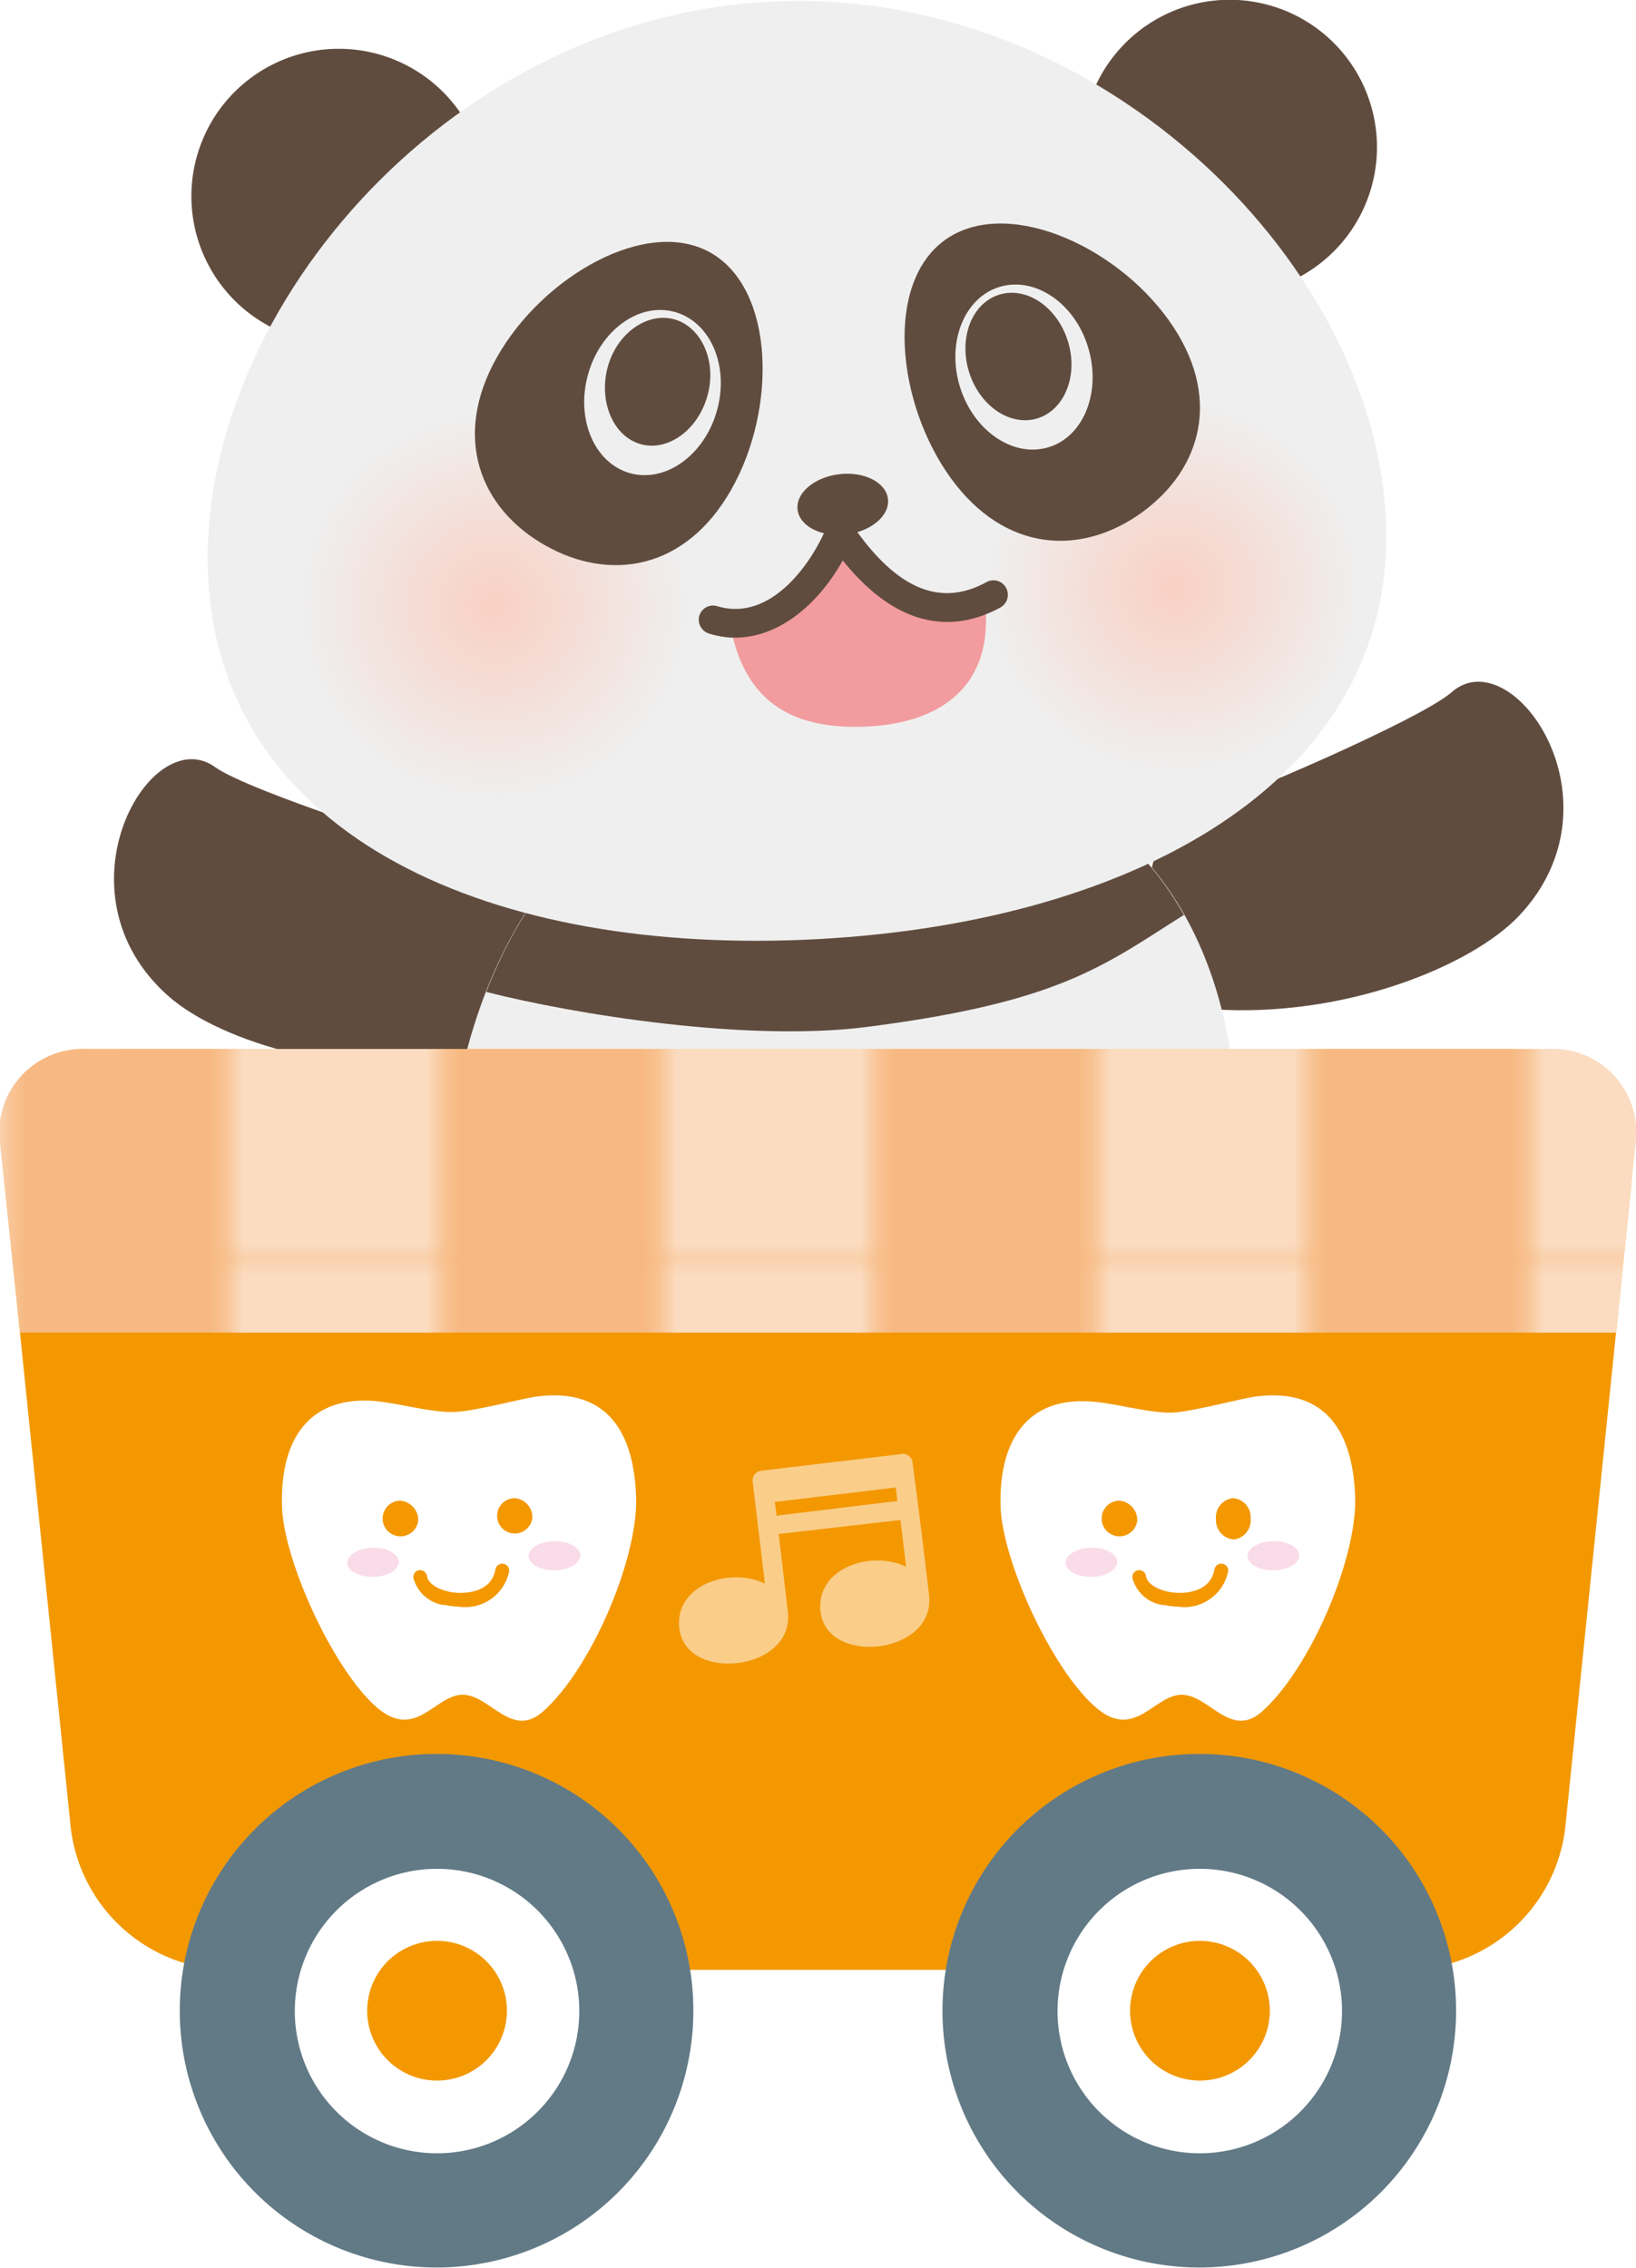
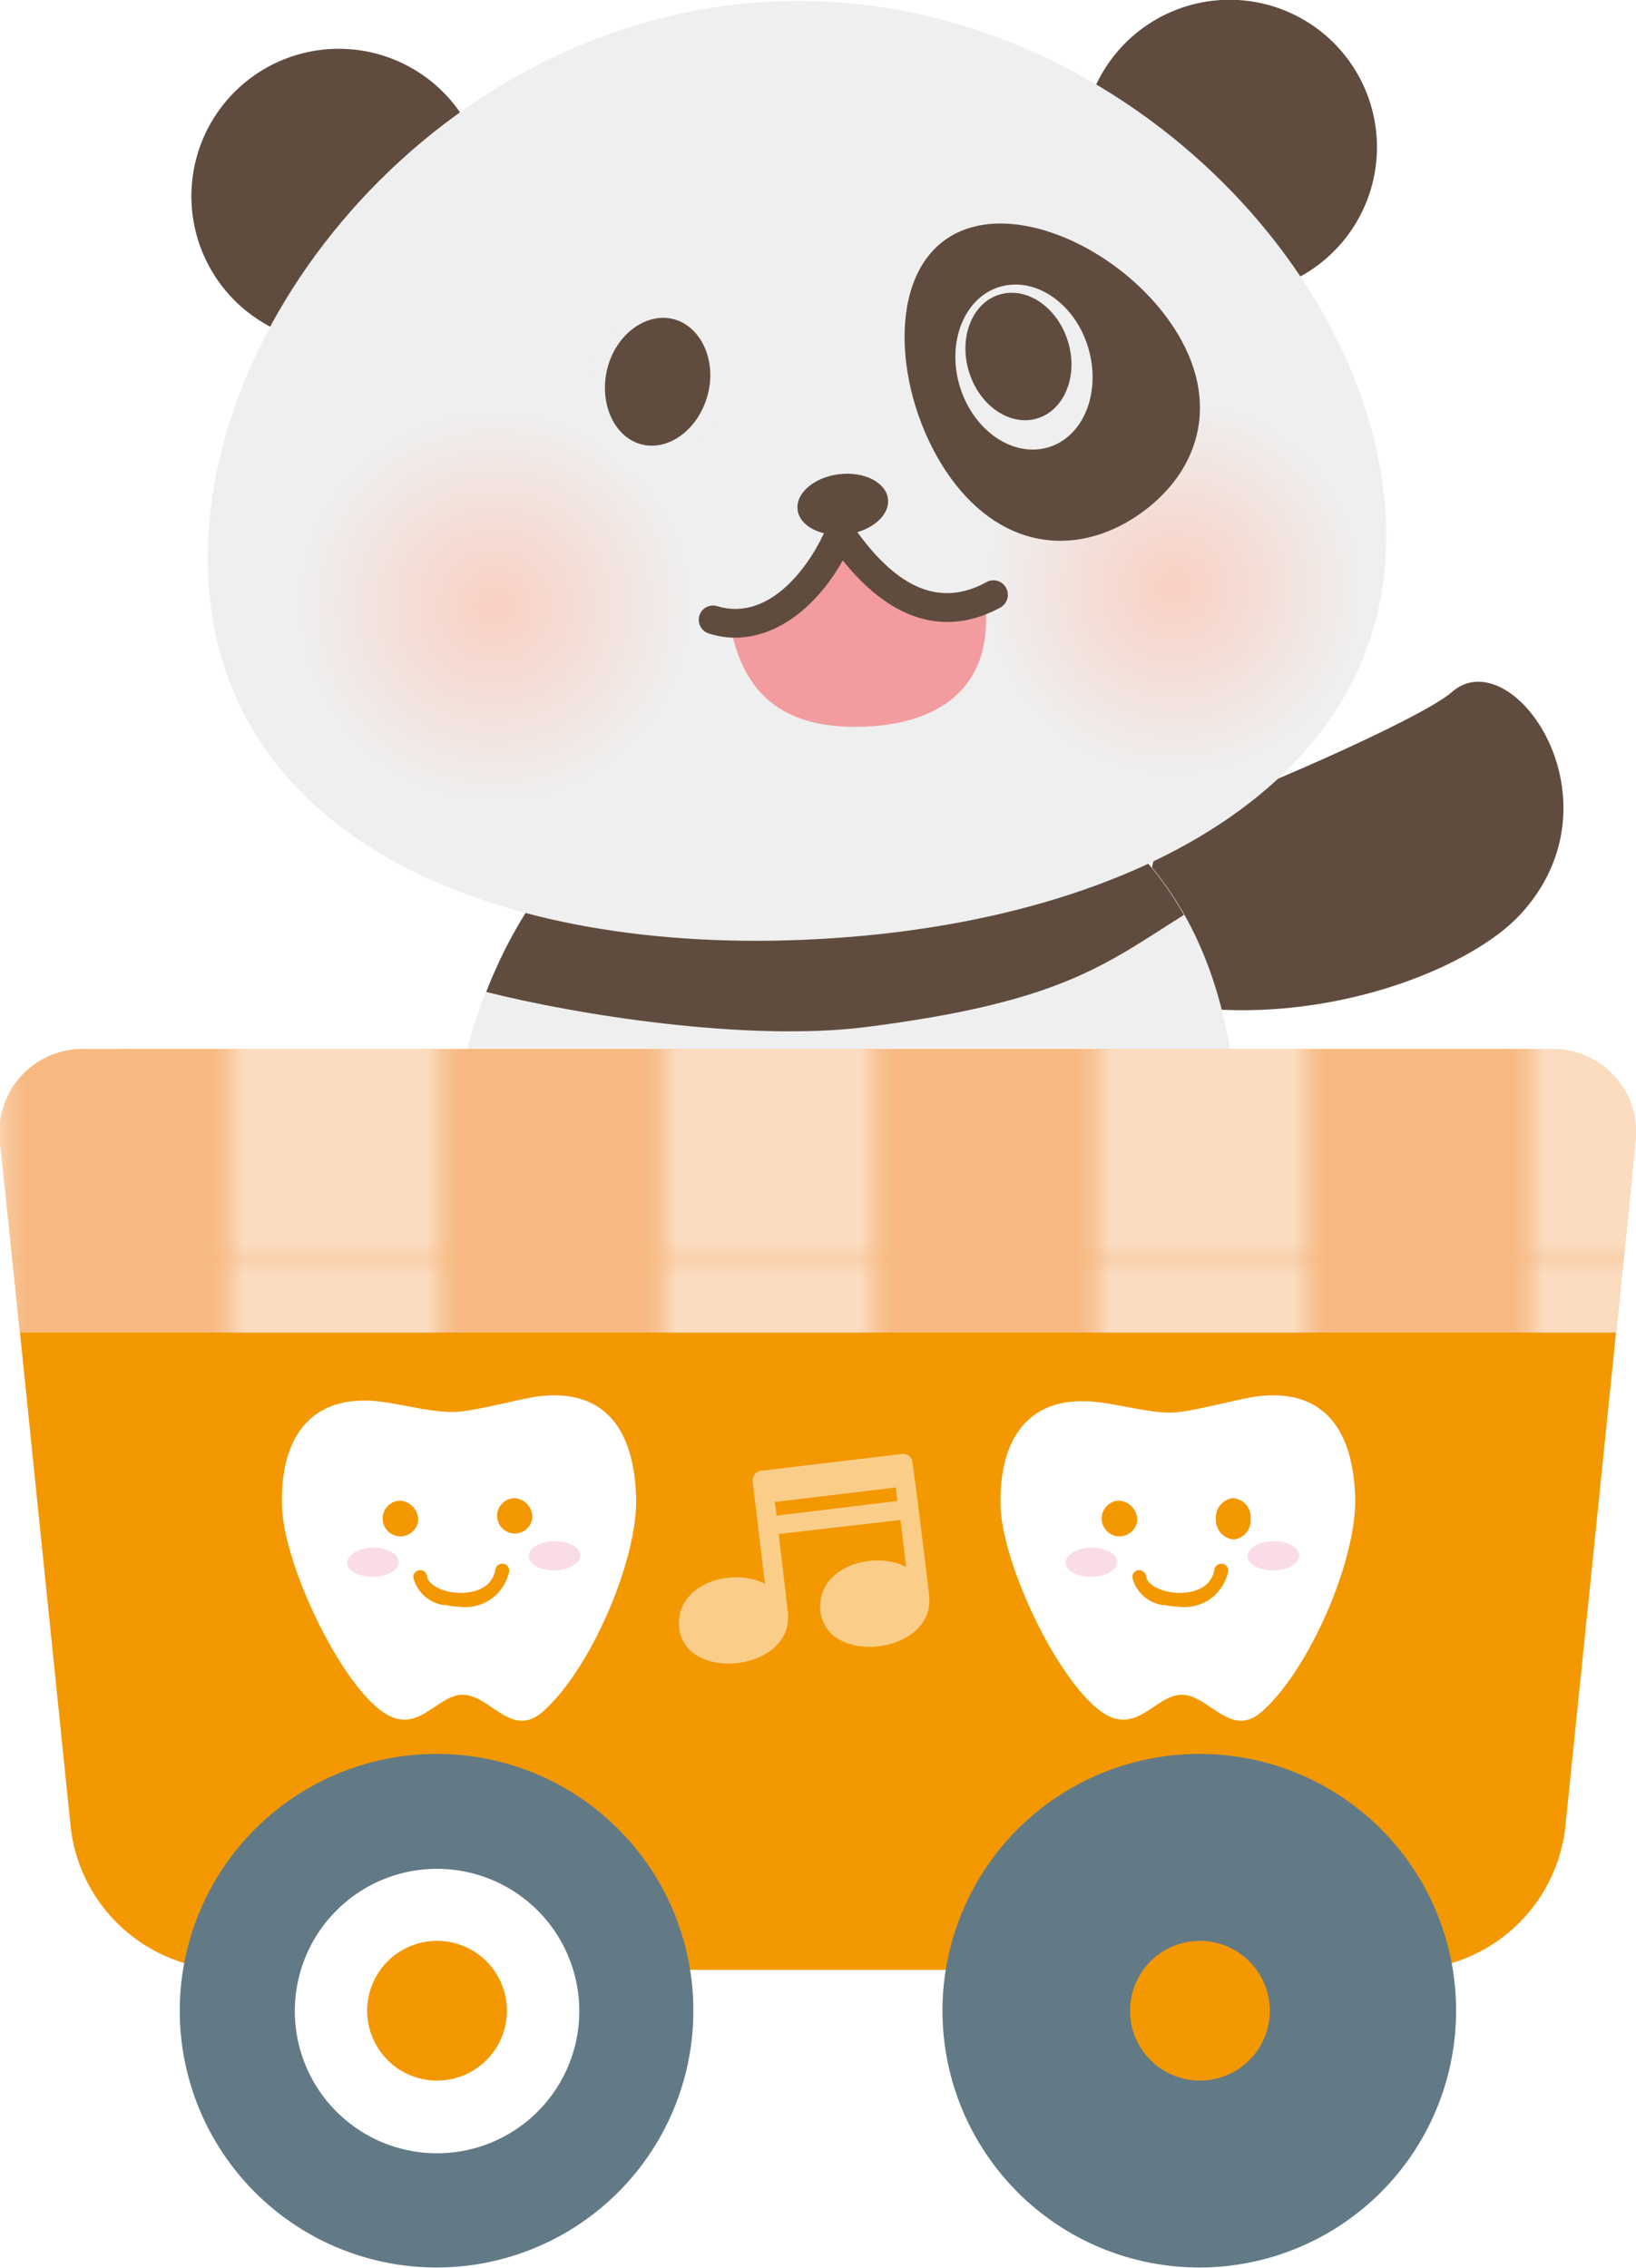
<svg xmlns="http://www.w3.org/2000/svg" xmlns:xlink="http://www.w3.org/1999/xlink" viewBox="0 0 98.11 136.02">
  <defs>
    <style>.cls-1{fill:none;}.cls-2{fill:#fff;}.cls-3{fill:#604c3f;}.cls-4{fill:#efefef;}.cls-5{fill:url(#radial-gradient);}.cls-6{fill:url(#radial-gradient-2);}.cls-7{fill:#f29c9f;}.cls-8{fill:#f39800;}.cls-9{fill:#627a86;}.cls-10{fill:#f7b981;}.cls-11{opacity:0.5;}.cls-12{fill:url(#新規パターンスウォッチ_1);}.cls-13{fill:#fadce9;}.cls-14{fill:#facd89;}</style>
    <radialGradient id="radial-gradient" cx="-89.72" cy="41.81" r="11.66" gradientTransform="matrix(1, 0.07, -0.07, 1, 122.29, 0.84)" gradientUnits="userSpaceOnUse">
      <stop offset="0" stop-color="#f9d0c3" />
      <stop offset="1" stop-color="#efefef" />
    </radialGradient>
    <radialGradient id="radial-gradient-2" cx="-49.24" cy="37.85" r="11.15" xlink:href="#radial-gradient" />
    <pattern id="新規パターンスウォッチ_1" data-name="新規パターンスウォッチ 1" width="25.34" height="22.68" patternTransform="translate(27.08 -85)" patternUnits="userSpaceOnUse" viewBox="0 0 25.34 22.68">
      <rect class="cls-1" width="25.34" height="22.68" />
      <rect class="cls-2" x="12.67" width="12.67" height="22.68" />
      <rect class="cls-1" width="12.67" height="22.68" />
    </pattern>
  </defs>
  <g id="レイヤー_2" data-name="レイヤー 2">
    <g id="レイアウト">
      <path class="cls-3" d="M30.79,80.87c2.44-4.62,17.39,5.55,16,8.92S45,98.14,39.21,98.88s-12.59-1.66-12.43-4,3.41-9.77,3.61-12.84A3.85,3.85,0,0,1,30.79,80.87Z" />
      <path class="cls-3" d="M68.43,95.06c-.18,1.63,0,3-.17,3.53-.78,2.17-9.3,2.7-14.34-.32s-1.22-7.88-1.14-11.52,17.46-10.38,17.09-5.17C69.8,82.55,69,90.27,68.43,95.06Z" />
      <path class="cls-3" d="M72.61,60.52c8,.57,15.67-2.6,18.51-5.62,6.42-6.85-.44-16.58-4.06-13.39-1.87,1.65-13.26,6.54-15.13,7C67.22,49.73,68.33,60.21,72.61,60.52Z" />
-       <path class="cls-3" d="M29.06,63.6c-8,1.33-15.83-1.1-18.95-3.85C3.07,53.54,9,43.21,12.89,46c2,1.46,13.82,5.26,15.73,5.56C33.42,52.36,33.3,62.9,29.06,63.6Z" />
      <path class="cls-4" d="M74.09,71.66C73.23,83.73,63.31,90.92,49.87,90S26,82.29,26.82,70.23,34.11,43.4,53.08,44.75C70.9,46,75,59.6,74.09,71.66Z" />
      <path class="cls-3" d="M29.16,59.49c5.36,1.36,15.58,3,22.74,2.11C63.62,60.11,66.22,57.88,71,54.87c-3.05-5.42-8.6-9.46-17.93-10.12C39.63,43.79,32.48,50.94,29.16,59.49Z" />
      <path class="cls-3" d="M11.49,12.24a8.84,8.84,0,1,0,8.34-9.3A8.84,8.84,0,0,0,11.49,12.24Z" />
      <path class="cls-3" d="M15.44,12a4.88,4.88,0,1,0,4.61-5.15A4.88,4.88,0,0,0,15.44,12Z" />
      <path class="cls-3" d="M64.91,9.32A8.84,8.84,0,1,0,73.25,0,8.85,8.85,0,0,0,64.91,9.32Z" />
      <path class="cls-3" d="M68.86,9.11A4.88,4.88,0,1,0,73.47,4,4.88,4.88,0,0,0,68.86,9.11Z" />
      <path class="cls-4" d="M12.49,34.74c.85,15.53,17.09,22.64,36.59,21.58S84,46.41,83.1,30.88,65.5-1,46,.11,11.64,19.22,12.49,34.74Z" />
      <path class="cls-5" d="M41.46,37A11.66,11.66,0,1,1,30.65,24.56,11.66,11.66,0,0,1,41.46,37Z" />
      <path class="cls-6" d="M81.62,35.89A11.16,11.16,0,1,1,71.28,24,11.15,11.15,0,0,1,81.62,35.89Z" />
      <path class="cls-3" d="M57,28.65c3.26,4.51,7.86,4.7,11.47,2.09s4.87-7,1.61-11.55-9.81-7.4-13.42-4.79S53.76,24.14,57,28.65Z" />
-       <path class="cls-3" d="M43.85,29.37c-2.75,4.84-7.3,5.53-11.17,3.33s-5.61-6.47-2.86-11.31,9-8.42,12.82-6.22S46.6,24.53,43.85,29.37Z" />
      <path class="cls-4" d="M43,24.61c-.74,2.67-3.07,4.36-5.21,3.77s-3.27-3.24-2.53-5.91,3.07-4.36,5.21-3.76S43.74,21.94,43,24.61Z" />
      <path class="cls-3" d="M42.43,23.72c-.57,2.07-2.37,3.37-4,2.92s-2.53-2.51-2-4.57,2.37-3.37,4-2.92S43,21.66,42.43,23.72Z" />
      <path class="cls-4" d="M57.57,23.21c.82,2.64,3.2,4.26,5.32,3.61s3.17-3.34,2.36-6-3.2-4.26-5.32-3.61S56.75,20.56,57.57,23.21Z" />
      <path class="cls-3" d="M58.11,22.3c.63,2.05,2.48,3.3,4.11,2.79s2.46-2.58,1.82-4.63-2.47-3.29-4.11-2.79S57.48,20.25,58.11,22.3Z" />
      <path class="cls-7" d="M43.85,37.78c4.3-.93,5.58-3.77,6.82-4.94,1.52,1.2,4.54,3.58,8.42,3.42.48,5.27-3.14,7.17-7.25,7.32S44.78,42.28,43.85,37.78Z" />
      <path class="cls-3" d="M43.71,38.23A5.56,5.56,0,0,1,42.53,38a.87.87,0,0,1-.59-1.08A.86.86,0,0,1,43,36.35c3.27,1,5.73-2.68,6.57-4.74a.86.86,0,0,1,1.52-.16c2.63,3.85,5.27,5,8.07,3.46a.86.86,0,0,1,1.17.34A.87.87,0,0,1,60,36.43c-2.34,1.28-5.81,1.73-9.46-2.82-1.47,2.64-3.95,4.82-6.84,4.62Z" />
      <path class="cls-3" d="M53.25,29.92c.12,1-1,1.95-2.49,2.13s-2.81-.48-2.93-1.48,1-1.95,2.49-2.13S53.13,28.92,53.25,29.92Z" />
      <path class="cls-8" d="M.32,71.37A7.54,7.54,0,0,1,8,62.91H90.16a7.53,7.53,0,0,1,7.63,8.46l-3.93,38.31a9.65,9.65,0,0,1-9.37,8.46H13.62a9.66,9.66,0,0,1-9.37-8.46Z" />
      <path class="cls-9" d="M41.58,120.63a15.4,15.4,0,1,1-15.39-15.44A15.38,15.38,0,0,1,41.58,120.63Z" />
      <path class="cls-2" d="M34.74,120.62a8.53,8.53,0,1,1-8.52-8.54A8.53,8.53,0,0,1,34.74,120.62Z" />
      <path class="cls-8" d="M30.4,120.62a4.19,4.19,0,1,1-4.18-4.22A4.19,4.19,0,0,1,30.4,120.62Z" />
      <path class="cls-9" d="M87.32,120.63a15.4,15.4,0,1,1-15.38-15.44A15.38,15.38,0,0,1,87.32,120.63Z" />
-       <path class="cls-2" d="M80.48,120.62A8.53,8.53,0,1,1,72,112.08,8.53,8.53,0,0,1,80.48,120.62Z" />
      <path class="cls-8" d="M76.15,120.62A4.19,4.19,0,1,1,72,116.4,4.2,4.2,0,0,1,76.15,120.62Z" />
      <path class="cls-10" d="M96.92,79.92l1.16-11.37A5,5,0,0,0,93,62.91H5.12A5,5,0,0,0,0,68.55L1.2,79.92" />
      <g class="cls-11">
        <path class="cls-12" d="M96.92,79.92l1.16-11.37A5,5,0,0,0,93,62.91H5.12A5,5,0,0,0,0,68.55L1.2,79.92" />
      </g>
      <path class="cls-2" d="M32.15,83.76c3.75-.51,5.88,1.51,6,6.12.07,3.68-2.69,10.19-5.58,12.76-1.9,1.69-3.17-1-4.83-1s-2.82,2.82-5.2.71c-2.61-2.32-5.57-8.85-5.63-12.06C16.8,86.16,18.66,83.92,22,84c1.38,0,3.62.71,5.16.68C28.23,84.7,31.17,83.9,32.15,83.76Z" />
      <path class="cls-8" d="M25.08,91.19A1.07,1.07,0,1,1,24,90,1.17,1.17,0,0,1,25.08,91.19Z" />
      <path class="cls-8" d="M31.92,91.07a1.06,1.06,0,1,1-1.07-1.22A1.14,1.14,0,0,1,31.92,91.07Z" />
      <path class="cls-8" d="M26.67,96.27a2.22,2.22,0,0,1-1.88-1.64.41.41,0,0,1,.36-.46.42.42,0,0,1,.46.36c.06.54,1,1,2,1,.44,0,1.9-.07,2.11-1.46a.42.42,0,0,1,.82.13,2.68,2.68,0,0,1-3,2.16,4.73,4.73,0,0,1-.91-.12Z" />
      <path class="cls-13" d="M34.8,93.28c0,.48-.68.88-1.53.9s-1.56-.36-1.57-.85.68-.88,1.53-.9S34.8,92.8,34.8,93.28Z" />
      <path class="cls-13" d="M23.92,93.67c0,.48-.68.89-1.53.9s-1.57-.36-1.57-.84.68-.89,1.53-.91S23.91,93.19,23.92,93.67Z" />
      <path class="cls-2" d="M75.27,83.76c3.74-.51,5.88,1.51,6,6.12.07,3.68-2.7,10.19-5.58,12.76-1.9,1.69-3.17-1-4.83-1s-2.83,2.82-5.2.71C63,100,60.06,93.48,60,90.27c-.08-4.11,1.78-6.35,5.11-6.23,1.38,0,3.62.71,5.16.68C71.35,84.7,74.29,83.9,75.27,83.76Z" />
      <path class="cls-8" d="M68.2,91.19A1.07,1.07,0,1,1,67.12,90,1.17,1.17,0,0,1,68.2,91.19Z" />
      <path class="cls-8" d="M75,91.07a1.16,1.16,0,0,1-1,1.26,1.17,1.17,0,0,1-1.08-1.22,1.16,1.16,0,0,1,1-1.26A1.14,1.14,0,0,1,75,91.07Z" />
      <path class="cls-8" d="M69.79,96.27a2.21,2.21,0,0,1-1.88-1.64.41.41,0,0,1,.36-.46.42.42,0,0,1,.46.36c.06.54,1,1,2,1,.44,0,1.9-.07,2.11-1.46a.42.42,0,0,1,.82.13,2.68,2.68,0,0,1-3,2.16,4.73,4.73,0,0,1-.91-.12Z" />
      <path class="cls-13" d="M77.92,93.28c0,.48-.68.88-1.53.9s-1.56-.36-1.58-.85.69-.88,1.54-.9S77.91,92.8,77.92,93.28Z" />
      <path class="cls-13" d="M67,93.67c0,.48-.68.89-1.53.9s-1.57-.36-1.57-.84.67-.89,1.53-.91S67,93.19,67,93.67Z" />
      <path class="cls-14" d="M54,87.21l-8.4,1a.59.59,0,0,0-.46.68c.24,2,.49,4.06.73,6.09-2-1-5.26,0-5.15,2.48.15,3.46,6.68,2.84,6.54-.56,0,0,0,0,0,0a.48.48,0,0,0,0-.12h0s0,0,0,0L46.7,92,54,91.16c.11.94.23,1.88.34,2.81-2-1-5.26,0-5.15,2.49.14,3.45,6.68,2.84,6.54-.57a0,0,0,0,1,0,0s0-.08,0-.12h0v0c-.32-2.69-.64-5.36-1-8A.58.58,0,0,0,54,87.21ZM46.56,90.9c0-.28-.06-.55-.1-.82l7.26-.87.09.81Z" />
    </g>
  </g>
</svg>